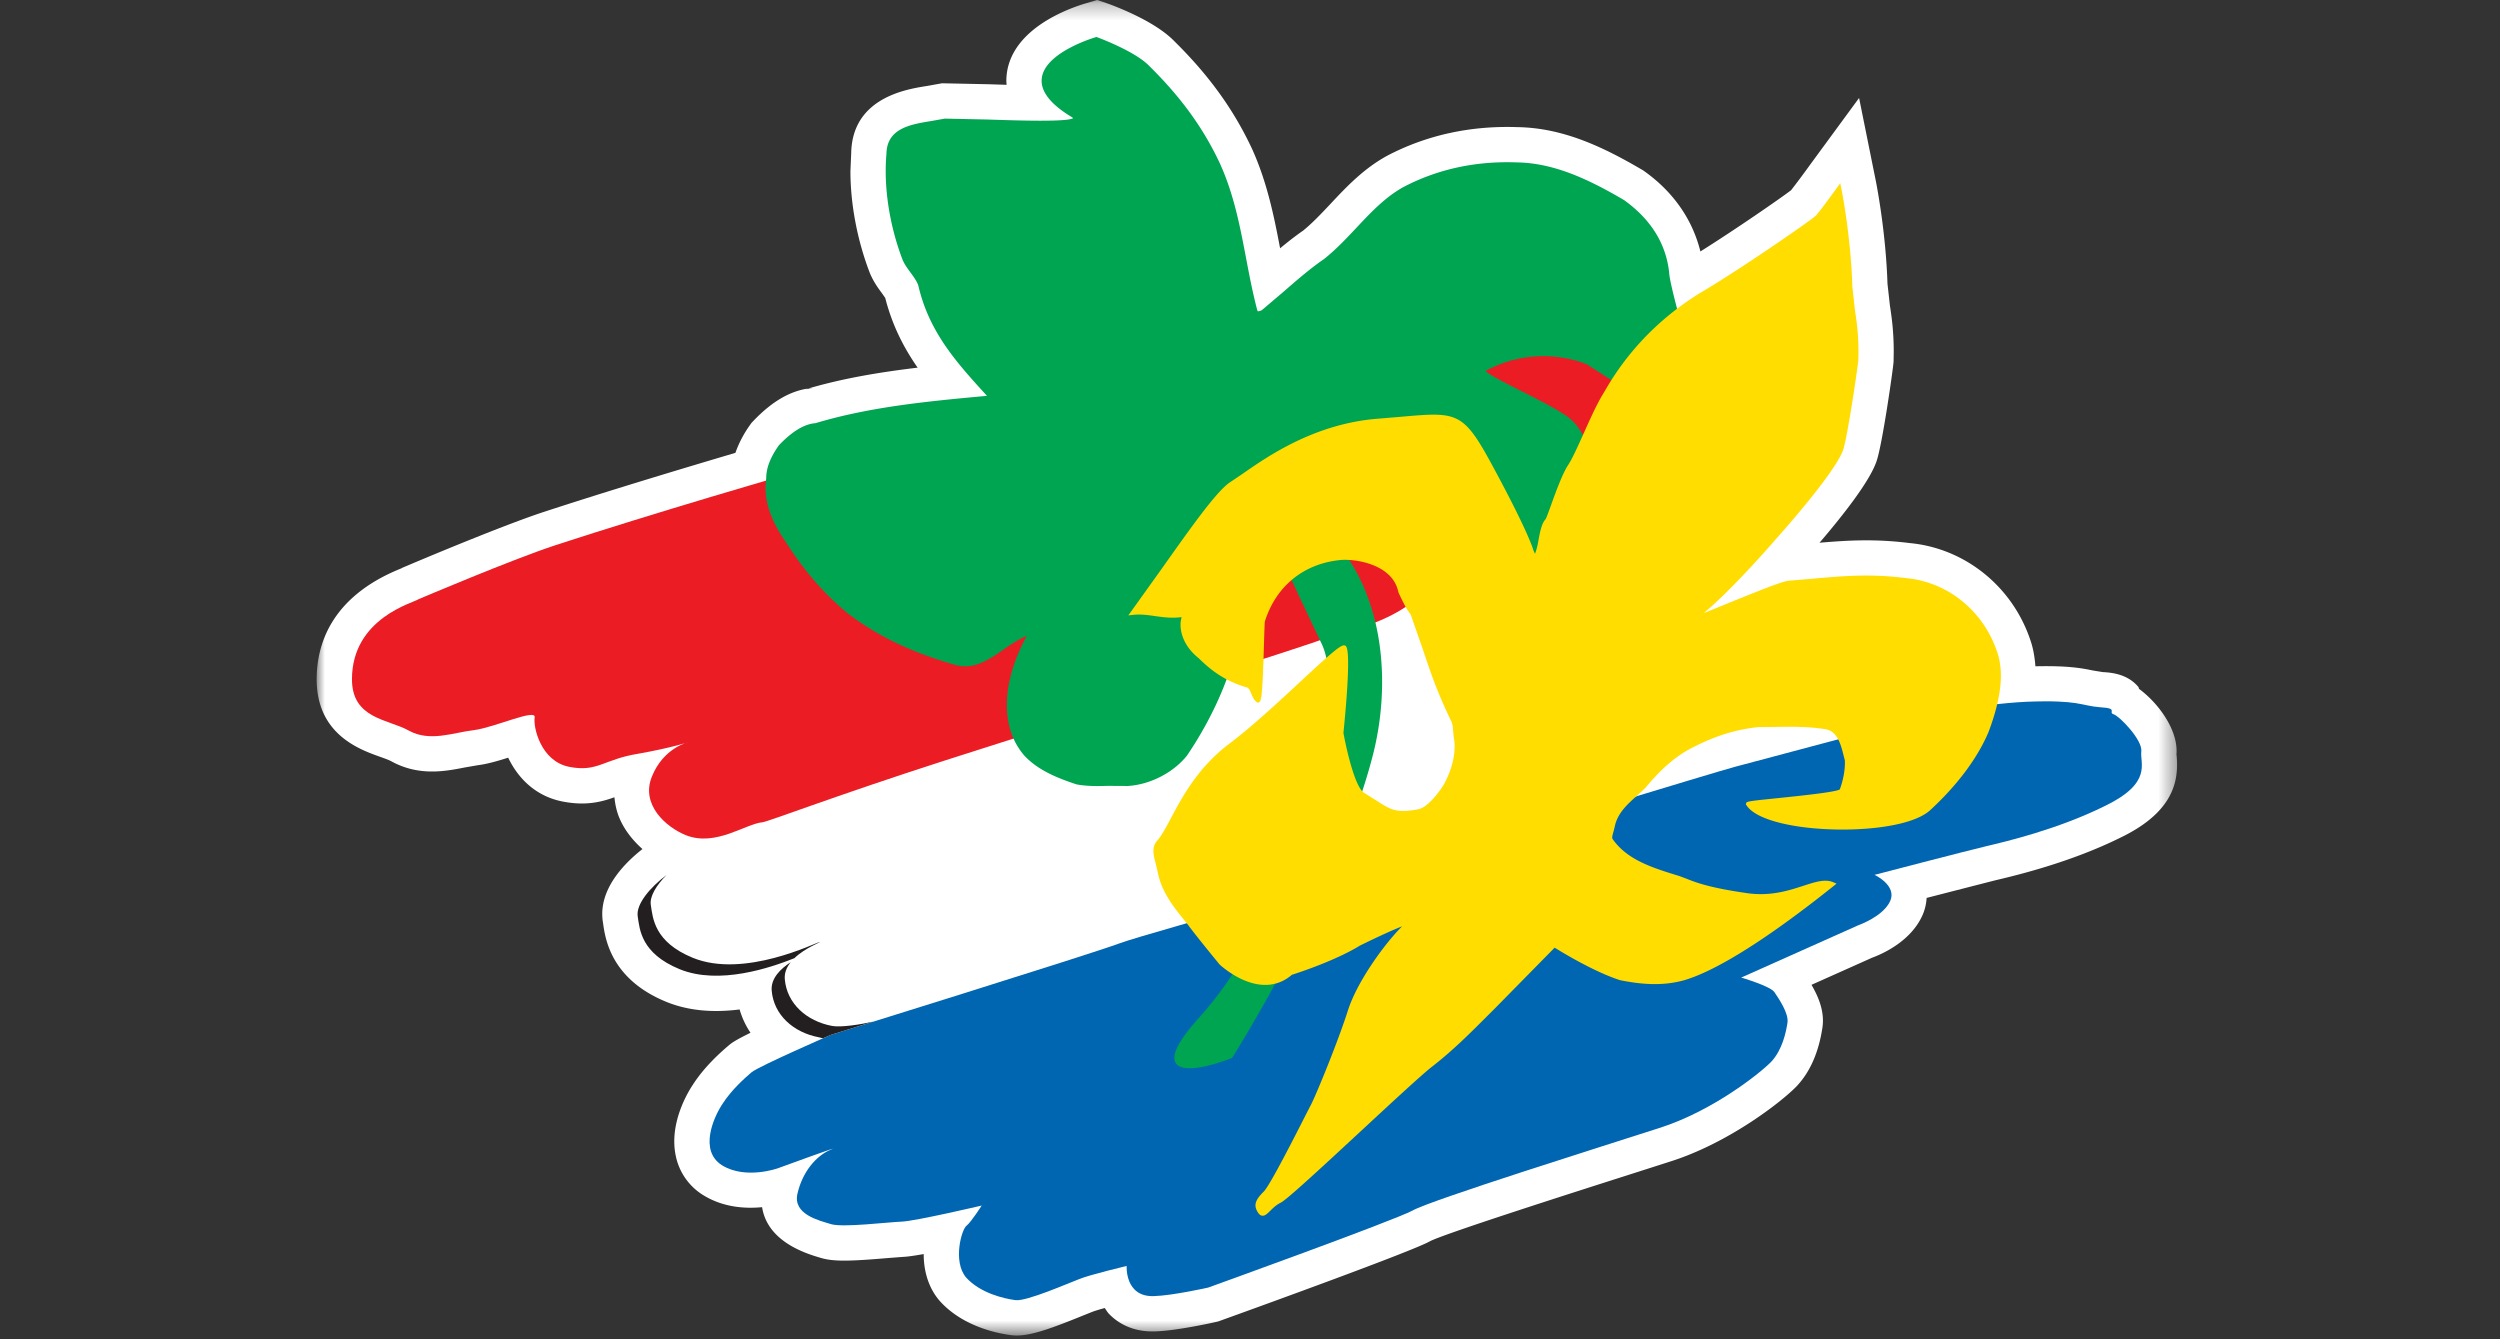
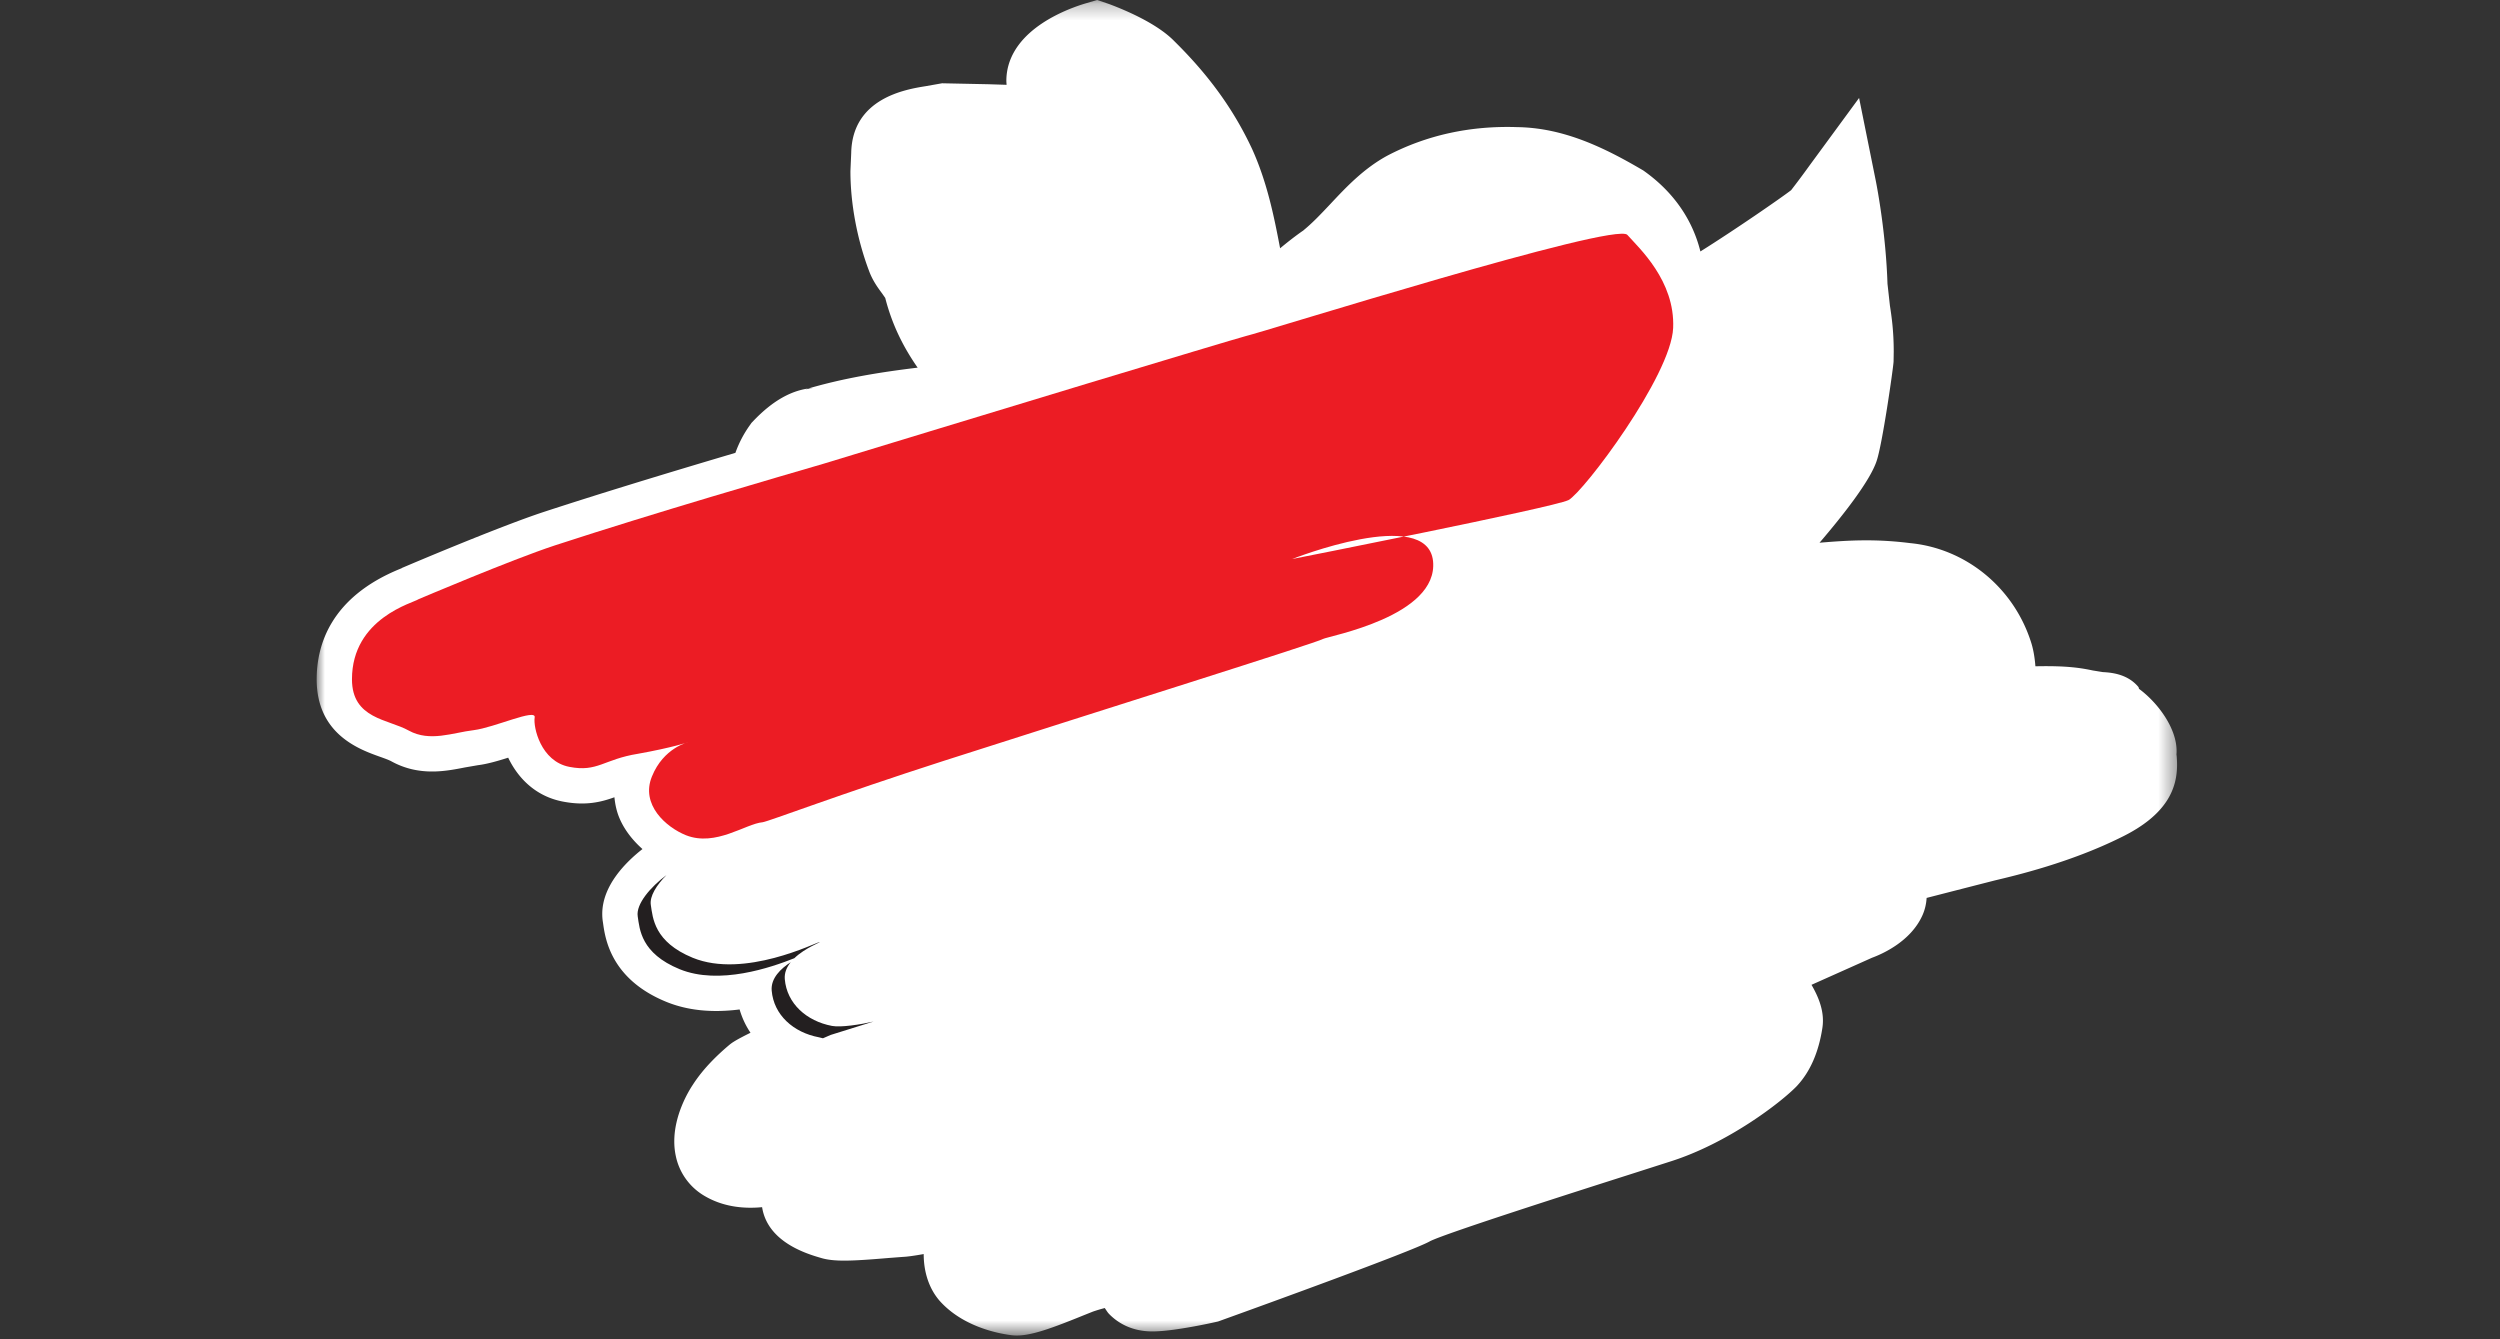
<svg xmlns="http://www.w3.org/2000/svg" xmlns:xlink="http://www.w3.org/1999/xlink" id="master-artboard" viewBox="0 0 1400 750" version="1.1" x="0px" y="0px" style="enable-background:new 0 0 1400 980;" width="1400px" height="750px">
  <rect x="0" y="0" width="1400" height="750" fill="#333333" stroke="none" />
-   <rect id="ee-background" x="0" y="0" width="1400" height="750" style="fill: white; fill-opacity: 0; pointer-events: none;" />
  <defs>
    <path id="a" d="M0 .267h111.628v80.134H0z" />
    <path id="c" d="M0 105.733h111.628V1H0z" />
  </defs>
  <g transform="matrix(9.333, 0, 0, 9.333, 177.333, -5.684341886080802e-14)">
    <g transform="translate(0 -1)" fill="none" fill-rule="evenodd">
      <g transform="translate(0 .733)">
        <mask id="b" fill="#fff">
          <use xlink:href="#a" />
        </mask>
        <path d="M46.15.467c-1.025.303-4.392 1.5-4.74 4.214a3.4 3.4 0 00-.027.439c0 .076.01.157.014.236l-1.106-.035-2.765-.057-.998.176c-1.187.192-4.39.716-4.454 4.006l-.047 1.086c0 1.955.399 4.09 1.125 6.012.214.573.54 1.014.779 1.335l.185.267c.418 1.641 1.114 2.991 1.944 4.181-2.244.27-4.51.635-6.743 1.306l.45-.085c-1.218.092-2.386.74-3.57 1.982l-.11.114-.09.13a6.68 6.68 0 00-.872 1.665c-4.615 1.367-8.413 2.535-11.495 3.544-2.717.894-8.126 3.197-8.355 3.294l-.148.063-.04.027-.081.033C.869 36.085 0 38.935 0 41.028c0 3.287 2.553 4.201 3.78 4.64.277.098.564.201.71.284 1.654.905 3.242.592 4.4.364l.786-.136c.568-.07 1.194-.255 1.816-.451.574 1.202 1.624 2.313 3.27 2.632 1.409.275 2.349.015 3.104-.257.043.423.129.844.303 1.255.29.687.777 1.317 1.38 1.853-.998.781-2.413 2.187-2.413 3.893 0 .153.01.309.035.467l.017.117c.13.91.474 3.332 3.787 4.689 1.275.522 2.75.669 4.402.458.146.499.364.97.654 1.398-.912.45-1.117.605-1.257.718l-.046.038c-.608.518-1.492 1.329-2.16 2.369-.276.415-1.11 1.807-1.11 3.393 0 .286.027.578.09.873a3.616 3.616 0 001.645 2.352c1.204.743 2.52.82 3.534.723.166 1.069.948 2.288 3.369 2.997l.154.046c.779.238 1.829.196 4.04.008l.89-.068c.268-.01.718-.076 1.243-.17 0 1.087.32 2.053.929 2.774l.044.05c1.37 1.521 3.436 1.933 4.26 2.041.92.127 2.09-.263 4.363-1.19l.556-.222a9.83 9.83 0 01.712-.214c.087.118.15.241.258.354.49.505 1.367 1.096 2.76 1.047 1.27-.033 3.415-.511 3.654-.565l.129-.029.122-.044c2.649-.954 11.38-4.119 12.547-4.746l.044-.025c.968-.488 8.716-2.96 12.023-4.016l2.38-.762c3.486-1.097 6.687-3.574 7.61-4.534l.033-.037c.773-.842 1.275-1.998 1.497-3.436a2.92 2.92 0 00.035-.454c0-.755-.294-1.47-.686-2.147 1.812-.809 3.58-1.6 3.63-1.623.65-.239 2.32-.987 3.019-2.53.164-.361.237-.716.259-1.061 1.933-.497 4.066-1.043 4.066-1.043l.066-.016c1.225-.291 4.483-1.063 7.515-2.566 2.835-1.372 3.38-2.997 3.38-4.369 0-.187-.01-.366-.025-.542l-.01-.125-.01.158c.013-.101.018-.204.018-.308 0-1.423-1.177-2.941-2.256-3.734l-.03-.105c-.684-.824-1.706-.877-2.197-.903l.054.003-.602-.098c-.78-.165-1.63-.29-3.442-.25-.042-.547-.128-1.07-.298-1.558-1.073-3.221-3.915-5.52-7.234-5.835-2.08-.261-3.69-.168-5.421-.021 1.488-1.74 3.017-3.707 3.418-4.882.349-.99.99-5.513 1.02-5.934l.005-.063.009-.581c0-1.247-.125-2.094-.23-2.778a464.91 464.91 0 00-.144-1.298c-.098-3-.6-5.662-.7-6.171l-1.004-4.98-2.996 4.083a51.484 51.484 0 01-1.082 1.45c-.596.46-3.356 2.369-5.444 3.677-.467-1.883-1.584-3.538-3.352-4.806l-.08-.057-.083-.048c-2.224-1.301-4.67-2.51-7.475-2.549-2.811-.095-5.428.477-7.78 1.704-1.428.772-2.485 1.898-3.417 2.892-.587.623-1.13 1.2-1.705 1.656l.11-.082c-.508.35-.981.722-1.437 1.1-.353-1.853-.764-3.931-1.678-5.954-1.111-2.376-2.593-4.426-4.67-6.474C50.453 1.701 48.6.905 47.586.524L47.463.48l-.634-.213-.68.2z" fill="#FFF" mask="url(#b)" />
      </g>
-       <path d="M20.056 55.29c-.12-.756.876-1.845 1.902-2.568 1.057-.725 2.748-1.48 3.776-1.842 1.026-.333 1.75-.575 2.324-.756 3.323-1.147 10.813-3.774 11.114-3.894.332-.153 17.334-5.708 18.785-6.013 1.417-.3 7.518-3.017 8.155-3.562.42-.362 12.772-1.782 14.374-.996 1.568.785-.514 6.162 2.356 5.375 2.835-.783 11.685-2.173 13.254.363 1.571 2.538.304 3.807-.813 4.288-1.089.455-21.653 5.587-21.653 5.587s-29.294 7.912-30.41 8.092c-.877.154-6.916 2.026-9.213 2.778-.632.213.091-.028-1.116.334-1.54.451-1.269.211-1.964.09-1.539-.3-2.718-1.36-2.839-2.806-.12-1.42 2.266-2.236 2.085-2.236-.182 0-4.499 2.206-7.61.937-2.326-.937-2.387-2.387-2.507-3.172" fill="#FFF" />
-       <path d="M30.844 63.097s15.644-4.86 17.335-5.496c1.69-.634 20.05-5.68 21.32-5.95 1.238-.272 14.164-4.258 15.64-4.651 1.48-.392 11.238-2.99 11.238-2.99s3.11-.752 6.25-.904c3.14-.121 3.23.242 4.379.33 1.148.063.453.304.817.425.33.09 1.75 1.54 1.66 2.235-.092.695.693 1.872-2.175 3.26-2.868 1.42-5.98 2.145-7.127 2.417-1.146.27-6.705 1.72-6.705 1.72s1.36.635.939 1.572c-.424.935-1.904 1.448-1.904 1.448l-7.036 3.144s1.752.51 1.992.873c.243.364.876 1.27.784 1.84-.09.577-.302 1.605-.965 2.328-.666.695-3.563 2.99-6.734 3.988-3.17 1.025-13.682 4.316-14.798 4.95-1.12.604-12.261 4.622-12.261 4.622s-2.143.483-3.262.512c-1.75.06-1.63-1.811-1.63-1.811s-2.264.544-2.84.787c-.573.21-3.17 1.358-3.833 1.265-.696-.09-2.115-.421-2.96-1.358-.816-.966-.27-2.898.03-3.111.272-.213.905-1.206.905-1.206s-3.985.935-4.801.965c-.785.028-3.533.364-4.23.153-.692-.214-2.322-.575-2.021-1.842.302-1.302 1.117-2.265 1.993-2.627.876-.366-3.171 1.114-3.171 1.114s-1.933.696-3.351-.18c-1.39-.877-.514-2.871.03-3.684.542-.846 1.328-1.541 1.75-1.902.453-.364 4.742-2.236 4.742-2.236" fill="#0066B2" />
      <path d="M6.105 36.957s5.525-2.354 8.183-3.23c6.099-1.994 13.62-4.168 16.097-4.893 2.354-.724 9.633-2.93 15.793-4.802 4.894-1.479 9.12-2.748 9.574-2.868 1.056-.24 22.195-6.886 22.892-6.07.693.784 2.869 2.747 2.748 5.588-.121 2.868-5.375 9.843-6.281 10.325-.938.455-16.58 3.536-16.58 3.536s8.093-3.202 8.454.12c.335 3.321-6.282 4.5-6.613 4.68-.331.212-13.136 4.228-22.74 7.308-6.372 2.052-10.48 3.623-10.871 3.685-1.026.09-2.81 1.48-4.592.784-1.206-.482-2.745-1.84-2.052-3.53.695-1.725 2.175-2.056 2.175-2.056s-.968.331-3.02.696c-2.054.331-2.417 1.115-4.108.784-1.721-.33-2.176-2.386-2.084-2.96.119-.573-2.415.604-3.655.757-1.268.151-2.627.723-3.895.028-1.237-.695-3.412-.695-3.412-3.079 0-3.686 3.716-4.593 3.987-4.803" fill="#EC1C24" />
-       <path d="M81.84 20.417l-.227-.946c-.2-.775-.444-1.738-.464-2.149-.196-1.719-1.104-3.172-2.705-4.318-1.98-1.158-4.123-2.23-6.441-2.26-2.456-.09-4.731.403-6.765 1.464-1.1.595-1.992 1.545-2.856 2.466-.606.643-1.231 1.31-1.934 1.866-.85.585-1.637 1.273-2.4 1.935l-1.346 1.144c-.03.01-.184.076-.231.055l-.031-.055c-.274-1.034-.477-2.097-.673-3.127-.356-1.874-.723-3.812-1.566-5.675-.995-2.13-2.346-3.992-4.252-5.867-.855-.882-3.033-1.683-3.124-1.718l-.038-.013-.037.011c-.126.037-3.043.91-3.24 2.453-.1.78.513 1.574 1.823 2.357a.467.467 0 00.057.05c-.361.24-3.354.14-5.17.08l-2.531-.053-.791.141c-1.257.205-2.684.433-2.71 1.971-.03.337-.044.682-.044 1.037 0 1.696.347 3.562.989 5.261.112.3.31.57.5.827.188.258.368.5.466.771.644 2.814 2.317 4.648 4.09 6.593 0 0 .02.024.03.033l-.213.02c-3.342.312-6.801.637-10.08 1.622-.663.048-1.391.485-2.196 1.331-.522.744-.757 1.368-.757 1.988-.027.18-.04.362-.04.546 0 1.036.4 2.101 1.238 3.296 1.103 1.735 2.328 3.137 3.739 4.284 1.79 1.348 3.748 2.287 6.352 3.042 1.15.355 2.089-.304 3-.942.433-.304.886-.59 1.352-.79-.676 1.215-1.2 2.711-1.2 4.16 0 1.098.296 2.161 1.05 3.031.848.913 2.062 1.37 3.134 1.727.635.117 1.239.105 1.876.088l1.203.007c1.339-.084 2.726-.8 3.546-1.826 2.38-3.527 3.579-7.284 3.579-11.194 0-.45-.017-.906-.05-1.36l.134-.298.09-.19c.15.137 1.087.98 1.087.98 1.164.912 1.219 1.031 1.875 2.482l1.326 2.795c.335.655.49 1.607.49 2.763 0 5.245-3.23 14.68-7.78 19.72-1.011 1.121-1.51 1.926-1.51 2.436 0 .132.033.243.097.336.532.766 3.046-.2 3.33-.314l.036-.013.02-.034c.064-.102 6.407-10.167 8.44-18.185.335-1.319.542-2.806.542-4.339 0-3.146-.866-6.484-3.26-8.942l-.493-.41a3.95 3.95 0 00-.68-.543c.057-.112.16-.33.215-.447 1.186.311 2.279.794 3.334 1.266 1.27.568 2.468 1.104 3.828 1.362.479.12.819.316 1.147.508.497.29.965.56 1.84.523l1.352-.144c.609-.09 1.01-.15 1.43.042.152.07.359.033.628-.114 1.167-.635 3.292-3.24 3.468-4.479.008-.07.008-.152.008-.24 0-1.055-.4-3.3-1.591-4.22-.597-.468-1.83-1.092-2.917-1.64-.865-.436-1.913-.969-2.105-1.183 3.194-1.735 6.073-.399 6.103-.386 2.994 1.93 3.968 2.555 4.312 2.728.016.011.006.036.023.044 0 0 .014-.02.019-.024.132.063.158.047.18.016l.069-.106-.137-.09c-.11-.07.112-.534.304-.943.455-.958 1.14-2.402.835-4.08m-6.687 5.662z" fill="#00A551" />
-       <path d="M100.832 40.119c-.82-2.458-2.957-4.195-5.448-4.428-2.147-.275-3.708-.138-5.686.038l-1.34.114c-.328 0-1.782.583-3.804 1.407-.478.196-.936.382-1.326.536 1.105-.91 2.863-2.742 4.352-4.465 1.72-1.927 3.676-4.343 4.01-5.322.25-.708.88-4.958.913-5.406.004-.17.007-.333.007-.487 0-1.11-.111-1.846-.212-2.508l-.154-1.4c-.093-3.112-.664-5.908-.67-5.938l-.054-.266-.161.22c-.011.015-1.027 1.419-1.29 1.713-.267.267-4.428 3.15-6.768 4.536-3.698 2.208-5.37 5.07-5.918 6.01l-.132.22c-.342.564-.737 1.438-1.116 2.283-.356.79-.69 1.538-.936 1.913-.345.51-.756 1.646-1.055 2.478-.133.366-.26.714-.307.786-.243.259-.34.792-.434 1.305a3.955 3.955 0 01-.198.769 1.731 1.731 0 01-.116-.266c-.01-.04-.327-1.106-2.333-4.822-1.856-3.46-2.14-3.437-5.61-3.13l-1.302.108c-3.832.28-6.672 2.257-8.197 3.319l-.702.474c-.79.485-2.335 2.665-4.121 5.189l-2.022 2.824.27-.028c.473-.055.914.01 1.385.078.49.07 1 .13 1.54.054-.03.146-.063.293-.063.44 0 .737.384 1.468 1.094 2.029.887.886 1.743 1.41 2.85 1.742.138.006.22.19.295.374.085.197.172.402.336.515l.062.044.08-.038c.139-.077.199-.4.29-3.51.019-.618.037-1.26.054-1.338.668-2.113 2.317-3.458 4.515-3.681.815-.088 3.152.206 3.494 1.925.01.03.464 1.047.734 1.323.003.014.762 2.19.762 2.19.466 1.388.836 2.483 1.655 4.186.11.202.123.416.135.638l.036.357c.036.18.054.372.054.569 0 .69-.215 1.47-.616 2.222-.33.574-1.03 1.43-1.548 1.54-1.34.254-1.681.032-2.503-.504l-.763-.478c-.555-.325-1.083-2.71-1.242-3.6.186-1.82.447-4.961.14-5.21-.187-.165-.54.11-2.687 2.104-1.301 1.21-2.921 2.714-4.256 3.724-1.91 1.425-2.857 3.205-3.55 4.506-.301.565-.562 1.053-.816 1.337-.361.385-.223.903-.09 1.403l.12.51c.234 1.193.96 2.09 1.665 2.96l.142.177c.475.655 1.888 2.37 1.902 2.388.035.03 2.408 2.27 4.338.618 2.72-.88 4.014-1.708 4.065-1.744.968-.478 2.027-.967 2.549-1.163-.876.85-2.63 3.145-3.241 5.012-.61 1.916-1.873 4.978-2.197 5.63l-.333.647c-.637 1.257-2.131 4.2-2.517 4.61-.486.485-.676.82-.343 1.298.069.104.149.157.24.166.165.014.303-.123.476-.294.164-.163.369-.364.643-.495.39-.204 2.533-2.19 4.798-4.29 1.807-1.675 3.675-3.407 4.283-3.876 1.25-.975 2.196-1.922 3.393-3.121l.334-.332 3.616-3.677c.386.244 2.379 1.46 3.932 1.954 1.123.222 2.449.39 3.844 0 2.486-.734 6.256-3.488 8.98-5.667l.158-.127-.184-.08c-.504-.217-1.081-.027-1.815.212-.91.294-2.043.665-3.527.414-2.15-.315-2.924-.622-3.49-.847l-.388-.146-.233-.073c-1.448-.45-2.947-.92-3.811-2.174a.176.176 0 01-.012-.07c0-.1.042-.243.089-.401l.09-.377c.198-.746.767-1.253 1.315-1.742l.494-.458c1.016-1.234 1.973-2.03 3.015-2.513.868-.443 2.225-1 3.796-1.138l.947-.01c1.03-.013 2.002-.03 3.01.132.756.099.957.898 1.15 1.67l.052.204c.026.509-.083 1.153-.301 1.739-.187.163-2.417.393-3.746.53-1.852.19-1.853.198-1.882.325l-.01.048.035.05c.52.799 2.244 1.153 3.227 1.292 2.754.386 6.506.128 7.765-.965 1.65-1.514 2.87-3.146 3.536-4.724.765-2.031.933-3.597.514-4.8" fill="#FD0" />
      <path d="M30.174 57.525c-.178.006-4.51 2.215-7.608.944-2.323-.955-2.396-2.392-2.516-3.17-.08-.521.34-1.188.938-1.792-.97.727-1.837 1.745-1.724 2.477.118.776.19 2.216 2.514 3.169 2.382.974 5.492-.103 6.883-.658.658-.633 1.629-.974 1.513-.97m3.24 4.769c-.795.184-1.963.362-2.49.264-1.538-.29-2.711-1.348-2.835-2.804-.033-.389.12-.729.356-1.021-.582.378-1.205.954-1.142 1.706.122 1.454 1.297 2.513 2.835 2.801.097.019.175.039.24.059l.466-.202s1.023-.321 2.57-.803" fill="#231F20" />
      <mask id="d" fill="#fff">
        <use xlink:href="#c" />
      </mask>
    </g>
  </g>
</svg>